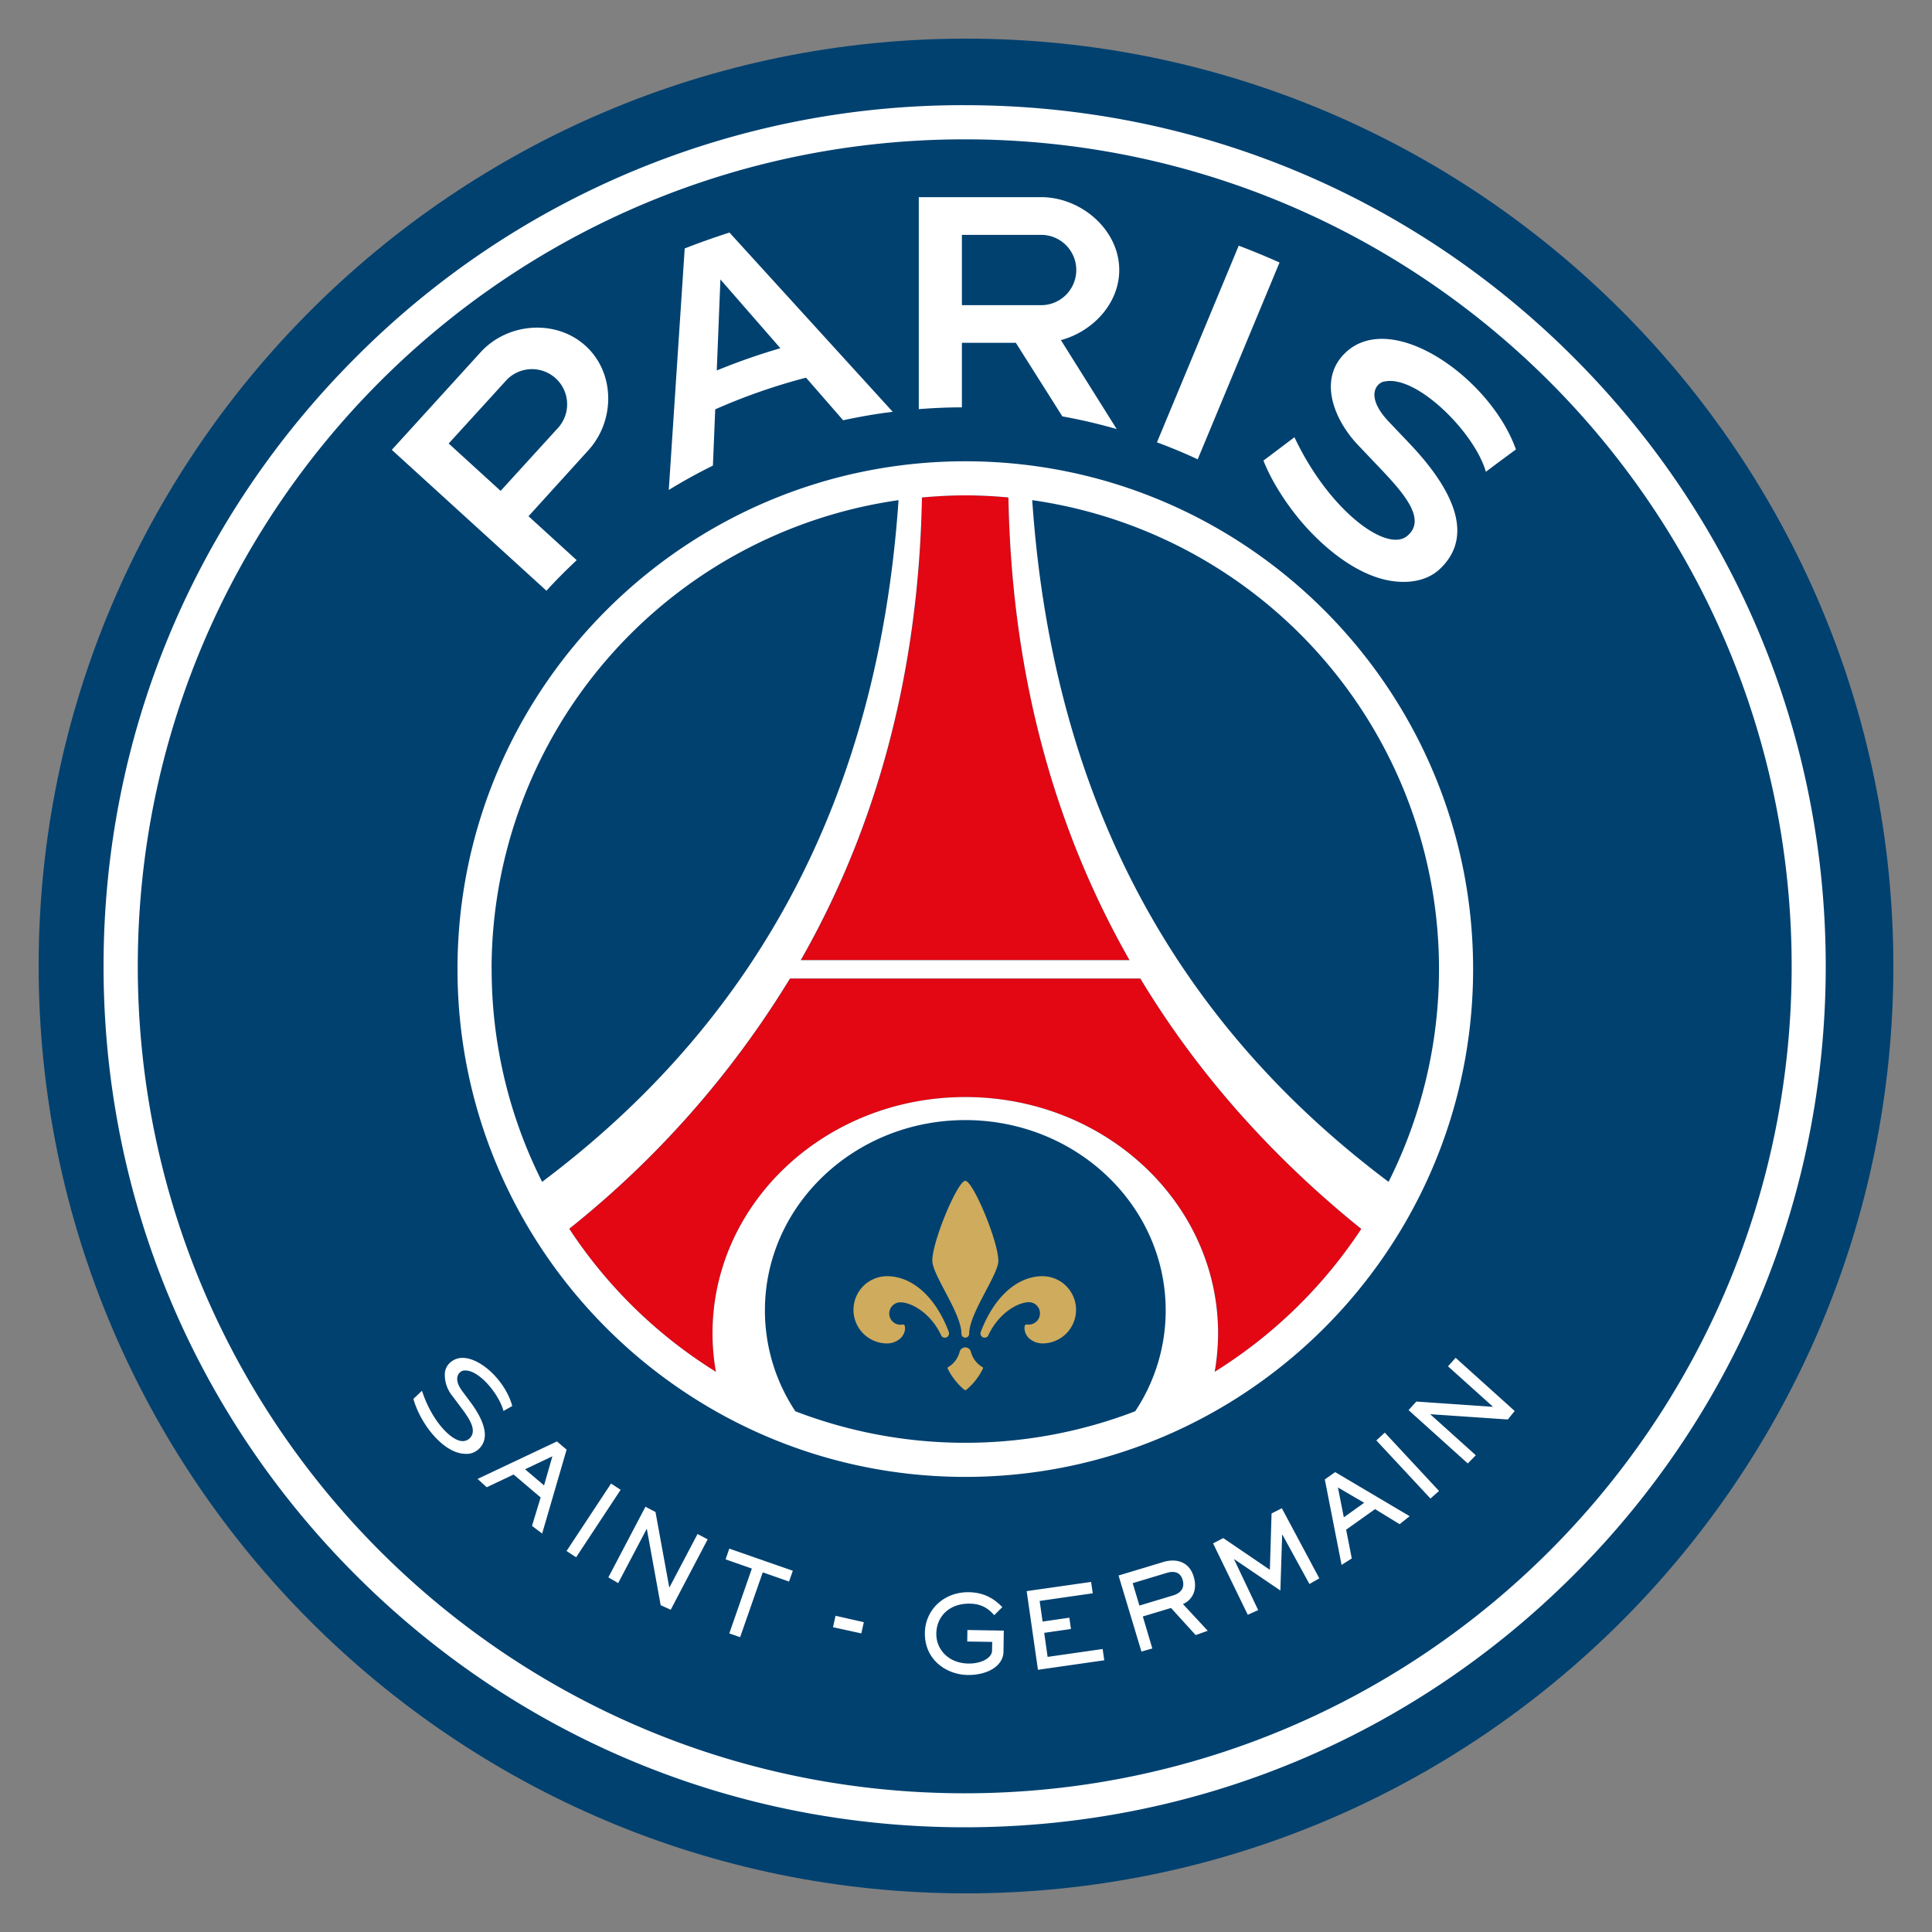
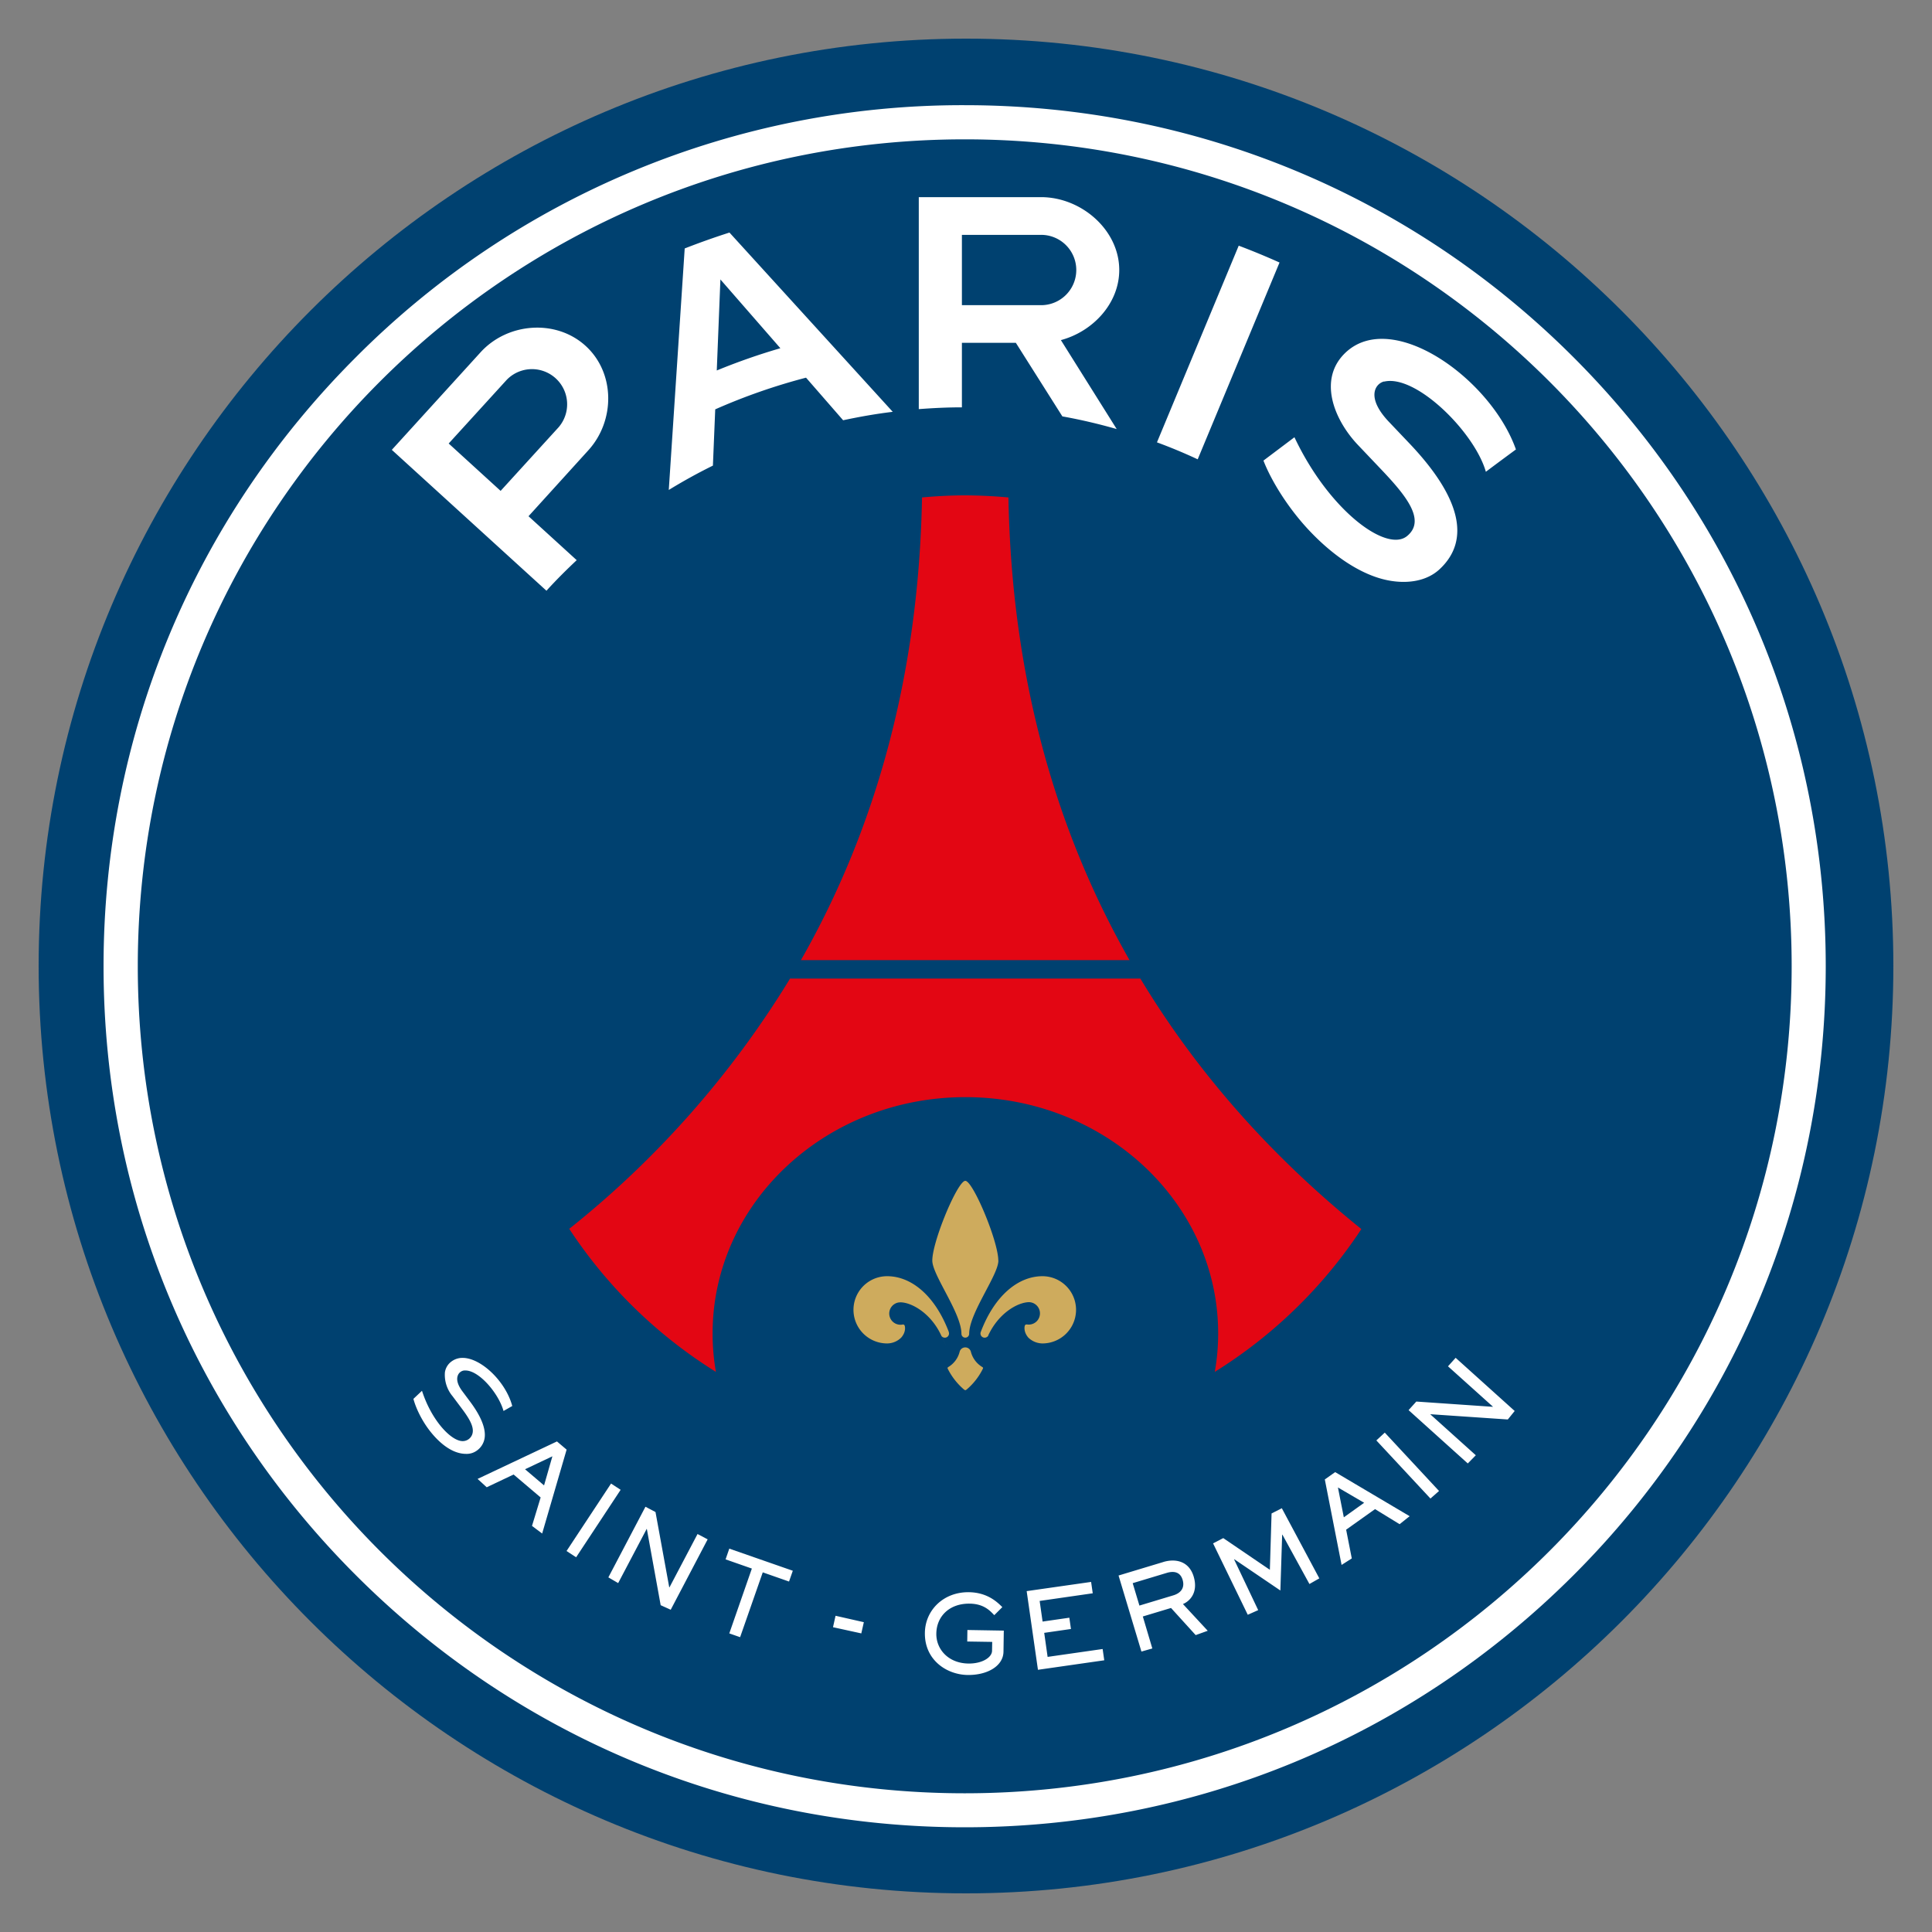
<svg xmlns="http://www.w3.org/2000/svg" width="25" height="25" viewBox="0 0 25 25">
  <rect x="0" y="0" width="25" height="25" fill="#808080" stroke="none" />
  <defs>
    <clipPath>
-       <path d="M68.813 68.302c.147.211.325.434.447.582.143-.171.256-.366.335-.575.123-.16.275-.295.448-.399a7.849 7.849 0 00-.681-.255 5.13 5.13 0 00-.549.647z" fill="none" />
+       <path d="M68.813 68.302c.147.211.325.434.447.582.143-.171.256-.366.335-.575.123-.16.275-.295.448-.399z" fill="none" />
    </clipPath>
    <clipPath>
      <path d="M74.279 63.352v3.654c.153.065.365.17.515.242l-.009-.051c0-.569.167-.492.549-.656.096-.041.125-.22.279-.233.262-.004.523.044.767.14a.34.34 0 01.163.222c.038.102.229.177.274.298a.522.522 0 01-.251.65c-.159.02-.32.024-.479.011v.278a.973.973 0 000 .108l.117.036c1.462.381 2.896.862 4.292 1.438a.034.034 0 010 .034.039.039 0 01-.028.02c-.087.009-2.326-.506-2.75-.584-.479-.088-.863-.166-1.463-.256v.034c0 .192-.042.192-.204.25l.005.036c.336.045.667.123.988.233.154.103.517-.025.767.32a.803.803 0 010 .555c-.107.146-.218.082-.364.104-.089.012-.133.096-.207.139a.557.557 0 01-.253.025c-.192 0-.253-.168-.384-.261-.065-.045-.143-.015-.215-.034-.108-.029-.179-.152-.274-.202a.334.334 0 00-.241.013c-.534.137-1.1.058-1.577-.22l.012 2.213c-.013.266-.09.524-.224.754a6.544 6.544 0 01-5.562 2.981h-.037a6.52 6.52 0 01-5.562-2.948 1.744 1.744 0 01-.224-.787l.012-2.213a2.095 2.095 0 01-1.577.22.324.324 0 00-.241-.013c-.096.05-.165.174-.273.202-.072.018-.15-.011-.215.034-.135.096-.197.265-.384.261a.586.586 0 01-.253-.025c-.073-.038-.118-.128-.207-.139-.147-.021-.258.042-.364-.104a.803.803 0 010-.555c.253-.345.616-.218.767-.32.321-.11.652-.188.988-.233v-.036c-.163-.056-.205-.055-.204-.25v-.034c-.605.09-.982.168-1.463.257-.423.078-2.663.593-2.75.584 0 0-.049-.011-.025-.055a33.127 33.127 0 014.293-1.438c.038-.01.117-.036.117-.036a.99.99 0 000-.109c-.006-.079 0-.199 0-.277-.16.012-.32.008-.479-.012a.522.522 0 01-.25-.651c.044-.121.234-.197.273-.297a.342.342 0 01.163-.222c.244-.096.505-.143.767-.139.153.013.183.192.278.232.384.164.552.087.549.656l-.008.052c.15-.073.362-.177.514-.243v-3.654h11.555z" fill="none" />
    </clipPath>
    <clipPath>
      <path d="M63.526 72.376l.006.01a5.736 5.736 0 004.973 2.646 5.732 5.732 0 004.973-2.643l.006-.01v-.01c.197-.352.281-.755.242-1.156v-1.714h-.303v1.711c.04.346-.03.695-.2.998a5.443 5.443 0 01-4.717 2.504 5.442 5.442 0 01-4.722-2.5 1.646 1.646 0 01-.2-.998v-1.715h-.303v1.715c-.04.401.043.804.239 1.156l.008.006z" fill="none" />
    </clipPath>
    <clipPath>
      <path fill="none" d="M63.45 67.562v-3.4h10.725v3.403l.17.09v-3.688H63.28v3.686l.17-.091z" />
    </clipPath>
    <clipPath>
      <path fill="none" d="M63.28 64.582v2.456l.303-.123v-2.071h9.844v2.075l.303.121v-2.458H63.28z" />
    </clipPath>
    <clipPath>
      <path d="M74.174 69.499v1.64c.041.398-.048.799-.253 1.142l-.007.012-.007.011a5.977 5.977 0 01-5.095 2.558 5.98 5.98 0 01-5.096-2.559l-.007-.011-.007-.011a1.85 1.85 0 01-.253-1.142V69.5h-.171v1.639c-.041.428.057.858.277 1.227l.01.016.01.015a6.145 6.145 0 005.237 2.634 6.147 6.147 0 005.236-2.634l.011-.015.01-.016a2.02 2.02 0 00.276-1.227V69.5h-.171z" fill="none" />
    </clipPath>
    <clipPath>
      <path d="M68.431 65.196c.343-.001.683.07.996.208-.031.143-.084.28-.156.407a5.56 5.56 0 00-1.175-.014l-.514-.447c.272-.101.559-.153.849-.153z" fill="none" />
    </clipPath>
    <clipPath>
      <path d="M71.251 69.656c-.224-.039-.432-.114-.654-.157a2.636 2.636 0 00-.159.065 3.19 3.19 0 01-.892.479 4.309 4.309 0 01-2.678.051 3.523 3.523 0 01-.515-.206 3.348 3.348 0 002.163.832h.096a.058.058 0 00.026.005 4.06 4.06 0 001.562-.306 2.467 2.467 0 001.042-.755l.028-.009h-.019z" fill="none" />
    </clipPath>
    <clipPath>
-       <path d="M71.229 72.395l.2.348-.133.09-.447-1.528-.108-.192-.499.339.315.543.179-.123-.2-.347.132-.096.446 1.529.107.192.499-.339-.314-.543-.177.127zm1.746-1.482l-.633-.433-.156.268.178.121.043-.075.511.351-.088.152-1.202-.823.088-.153.242.166.113-.192-.184-.127a.276.276 0 00-.297-.017.335.335 0 00-.016.558l1.086.745c.087.063.204.07.297.016a.332.332 0 00.017-.557zm-3.032 1.604l-.176-.628.158-.053.176.628-.158.053zm.182-.762a.203.203 0 00-.192-.154c-.02 0-.04.004-.058.011l-.372.124.535 1.904v.012l.202-.067-.238-.848.169-.057a.202.202 0 00.118-.106.233.233 0 00.014-.166l-.178-.653zm1.028-.999l-.15.162 1.291 1.414.008.009.15-.162-1.29-1.414-.009-.009zm-2.973 1.197l-.169 1.557a.216.216 0 00.175.242l.384.05.024-.228-.374-.048.073-.653.279.036.024-.228-.282-.036.072-.652.375.048.024-.228-.384-.05a.195.195 0 00-.148.045.23.23 0 00-.075.146h.002zm-.607-.437l-.602 1.894.555.208.192-.605-.2-.075-.123.384-.156-.059.532-1.676-.198-.071zm1.448.277l.16 1.997.21-.02-.159-1.997-.211.02z" fill="none" />
-     </clipPath>
+       </clipPath>
    <clipPath>
      <path d="M66.971 65.811a2.218 2.218 0 00-.615.555l.107.059.072-.061a5.16 5.16 0 01.435-.553z" fill="none" />
    </clipPath>
    <clipPath>
      <path d="M68.197 67.903a7.9 7.9 0 00-.492-.863s-.53.305-.725.436c0 0-.007.09-.012.233.119.26.176.538.326.938.038.033.07.071.096.114.105.038.225.081.361.123-.004 0 .331-.689.447-.981z" fill="none" />
    </clipPath>
    <clipPath>
      <path d="M68.038 69.536l1.164-.037.225.756c-.3.202-.626.361-.969.474a2.254 2.254 0 01-.876-.431l.456-.76z" fill="none" />
    </clipPath>
    <clipPath>
      <path d="M66.561 68.884c-.076.027-.149.053-.192.065h-.015a1.6 1.6 0 00.257.317c.091.087.191.163.298.228a.374.374 0 00.059-.046s-.257-.324-.408-.565z" fill="none" />
    </clipPath>
    <clipPath>
      <path d="M66.283 68.916c-.039.006-.096.018-.127 0s.011-.073.026-.106a.195.195 0 01.15-.058.04.04 0 01.015.036.152.152 0 01-.064.127zm-1.312.537a.037.037 0 01-.032-.024c.029-.105.088-.251.006-.357l-.119-.25c.011-.035.05-.04.08-.051.025 0 .047.019.052.043l.139.318a.34.34 0 01-.126.32zm-2.699-.081l-.502.126a.048.048 0 01-.036-.016.085.085 0 01.046-.057c.128-.035.255-.045.384-.07.056-.011.112-.017.169-.019l-.059.036zm3.644-1.941c-.492.07-1.512.211-1.512.211l.069-.032 1.474-.233a.063.063 0 01.044.01c.01.035-.054.041-.075.044zm-1.706-.264a.362.362 0 01.096-.078c.041.01.084.01.125 0 .202-.066.411-.109.622-.128.006.028-.04.032-.059.037-.256.069-.524.128-.783.177v-.01zm3.121 1.8a1.816 1.816 0 01-.278-.303c-.034-.037-.082-.064-.113-.096s-.153-.298-.175-.346l-.029-.014c-.24.012-.479.015-.72.021a2.273 2.273 0 01-.34.011c-.016 0-.019-.013-.016-.027.227-.075.642.044.8-.161.021-.027.017-.075.057-.085a.19.19 0 00.131.028l.02-.028a1.005 1.005 0 00-.173-.419 3.364 3.364 0 00-.745-.694c-.096-.047-.215-.212-.252-.153 0 .02-.009.039-.024.053-.096.018-.091-.155-.217-.228a.64.64 0 00-.438-.083c-.183.049-.359.12-.526.211l-1.075.525c-.169.082-.339.173-.513.246-.041.017-.096.024-.119.071-.013.075.02.15.082.192.111.072.281-.017.384-.059l.017.011c-.078.096-.166.096-.278.121-.088.018-.177.064-.266.088-.121.034-.239.07-.358.107-.05.015-.132.027-.119.096-.017.039-.062.034-.096.04-.39.069-.782.165-1.17.246-.243.05-.484.107-.724.168-.802.202-1.604.397-2.397.635a4.482 4.482 0 00-.525.174c.05.011 1.3-.321 1.485-.364 1.166-.276 2.349-.479 3.531-.68a78.496 78.496 0 013.385-.479c.192-.024.394-.053.59-.071.127-.011.148.031.235.111 0 .054-.234.039-.288.045a.018.018 0 010-.025.326.326 0 00.104-.067l-.013-.028c-.41.034-.825.108-1.231.17-.624.096-1.247.183-1.872.288-.417.072-.829.175-1.247.253v.014c.753-.078 1.496-.253 2.246-.356v.02c-.181.055-.37.082-.554.126-.85.197-1.707.362-2.558.559l.452-.058c.058.034-.014.096.015.163.051.121.149.007.16.068a.179.179 0 01-.055.115c-.342.039-.678.134-1.02.175v.028h.214l.023.018c0 .052-.077.034-.111.04-.121.022-.241.05-.361.072-.268.049-.231.247-.418.293a.097.097 0 00-.046.031c0 .073.096-.035.128.034-.019.075-.062.146-.031.224.009.03.032.055.061.067.161.044.224-.236.325-.288.082-.045.183.056.288 0l.18-.096c.058-.03.145-.181.238-.163.072.014.096.121.217.13.194.02.389.018.582-.005.383-.046.75-.184 1.068-.402-.03-.084-.292-.009-.356 0 .059-.121-.021-.176.044-.205l.269-.025c.079-.007.159-.029.241-.037.082-.009.167 0 .246-.015.049-.007.129-.021.154-.067-.007-.038-.035-.087-.008-.124s.126-.054.178-.072c.069-.024.127-.076.199-.096.082.024.01.147.105.173s.303-.087.361-.017c0 .037-.026.096.011.123.058.045.129.054.192.112.075.076.179.218.147.329-.033.111-.314.245-.417.181-.069-.043-.063-.139-.16-.11-.114.034-.231.041-.345.073-.106.02-.21.048-.312.084-.013.007-.035.028-.021.043.183.023.369.019.551-.012.034-.008.07 0 .096.024.052.059-.066.075-.031.129a.26.26 0 00.252.08c.151-.039.298-.091.44-.154.044-.019.096-.049.137-.063.109-.035.229.022.304-.096a.756.756 0 00.16-.362c0-.106-.069-.174-.108-.266a1.55 1.55 0 01-.082-.228.693.693 0 01.09-.183l.479-.058a.06.06 0 01.038.028c.02.096-.126.203-.177.269-.02.024-.059.088-.05.121.018.053.096-.028.105.033.008.042-.096.109-.082.192s.013.161.082.192c.115.053.125-.038.178-.04.02 0 .053.012.077.012a.807.807 0 00.207-.04c.212-.088.43-.158.654-.208.128.017.199.232.594.244l.02-.031c-.133-.126-.232-.042-.371-.315a.897.897 0 00-.159-.213.025.025 0 010-.017c.003-.006.008-.009.014-.011.238.081.273.444.629.416l.018-.02c-.024-.045-.094-.058-.129-.081h.007zm-3.283.32c.046.005.051-.05.096-.06.078.056.073.151.15.203.049 0 .098-.01.144-.028a.093.093 0 00.062-.078c-.015-.059-.052-.112-.064-.175-.034-.096-.154-.033-.23-.033a.47.47 0 01-.226-.028.089.089 0 00-.047.031.108.108 0 000 .096.153.153 0 00.109.072h.007zm8.756-2.11c-.26-.049-.528-.109-.783-.178-.019-.006-.065-.009-.059-.037.214.018.425.061.629.128a.24.24 0 00.125 0c.036.02.068.047.096.078l-.007.011zm-1.696.254c-.02 0-.084-.009-.074-.044a.072.072 0 01.043-.01l1.474.233.069.031s-1.019-.14-1.512-.21zm.951 1.384a.054.054 0 01.052-.042c.031.01.07.014.081.05l-.119.248c-.082.105-.023.251 0 .357a.033.033 0 01-.031.024.346.346 0 01-.127-.319l.144-.317zm2.803.538c.126.025.252.035.384.071.023.011.04.031.046.056a.042.042 0 01-.036.016l-.517-.125-.057-.036c.058.002.116.008.174.018h.007zm-4.001-.442c-.032.024-.087.011-.127 0a.154.154 0 01-.064-.131.041.041 0 01.016-.036.182.182 0 01.149.057c.008.039.037.075.019.111h.007zm8.499.223c-.792-.238-1.594-.433-2.397-.635-.241-.06-.479-.118-.724-.168-.389-.081-.781-.177-1.171-.246-.035-.006-.081 0-.096-.04.013-.071-.069-.082-.119-.096-.119-.037-.237-.074-.358-.107-.088-.024-.177-.07-.266-.088-.112-.022-.2-.024-.279-.121l.018-.01c.106.04.276.129.384.058a.183.183 0 00.082-.192c-.018-.047-.078-.053-.118-.071-.174-.072-.344-.164-.514-.246-.361-.174-.721-.348-1.079-.524a2.371 2.371 0 00-.526-.211.645.645 0 00-.438.082c-.127.075-.123.247-.217.229a.072.072 0 01-.023-.053c-.038-.058-.157.105-.253.152a3.37 3.37 0 00-.745.695 1.063 1.063 0 00-.175.419l.021.028a.189.189 0 00.131-.028c.039.01.035.058.057.085.156.205.575.086.8.16 0 .014 0 .026-.016.028a2.27 2.27 0 01-.34-.011c-.241-.006-.479-.009-.721-.022l-.028.015a4.809 4.809 0 01-.175.346c-.021.022-.08.061-.114.096-.08.112-.174.214-.278.304-.035.024-.105.036-.121.075l.018.02c.355.028.391-.335.629-.416a.016.016 0 01.013.011.022.022 0 010 .016.88.88 0 00-.16.214c-.138.273-.238.192-.371.316l.021.03c.393-.011.465-.226.593-.244.224.049.443.119.655.208a.767.767 0 00.206.04c.025 0 .057-.013.078-.012.052 0 .062.096.177.04.069-.032.075-.128.082-.192.008-.063-.09-.145-.082-.192.011-.06.088.02.105-.033.011-.033-.03-.096-.05-.122-.052-.064-.199-.175-.177-.268a.06.06 0 01.038-.028l.479.058c.039.056.07.118.09.183a1.674 1.674 0 01-.082.228c-.039.096-.109.159-.108.266a.767.767 0 00.16.361c.075.121.192.063.304.096.045.014.096.044.137.063.142.063.289.115.44.154a.257.257 0 00.253-.081c.035-.053-.082-.069-.031-.128a.097.097 0 01.096-.024c.182.031.368.035.551.012.015-.015-.007-.036-.02-.043a2.053 2.053 0 00-.309-.077c-.114-.032-.232-.039-.345-.073-.096-.029-.091.067-.16.11-.105.064-.384-.064-.418-.181-.035-.117.073-.253.148-.329.058-.059.13-.067.192-.112.036-.029.011-.085.011-.123.057-.07.273.041.361.017.087-.024.025-.149.105-.173.072.019.128.07.199.096.053.018.144.028.178.072.035.044 0 .085-.008.124.025.046.105.06.154.067.08.012.166.007.246.015.081.009.162.031.241.037l.269.025c.064.03-.015.083.044.205-.064-.009-.326-.085-.356 0 .318.218.685.356 1.068.402.193.022.388.024.582.005.119-.01.144-.116.217-.13.096-.018.174.126.238.163s.12.067.18.096c.105.058.206-.043.288 0 .096.056.164.336.324.288a.105.105 0 00.062-.068c.032-.078-.012-.149-.031-.223.03-.069.132.038.128-.035a.114.114 0 00-.047-.031c-.186-.046-.15-.244-.417-.293-.12-.022-.241-.051-.362-.072-.034-.007-.111.011-.11-.04l.023-.018.214-.005-.005-.028c-.342-.041-.678-.136-1.02-.175a.195.195 0 01-.055-.115c.01-.061.109.052.16-.068.03-.07-.042-.129.015-.163.151.018.301.036.451.058-.85-.198-1.707-.362-2.557-.559-.184-.043-.373-.071-.554-.126v-.02c.75.102 1.492.278 2.245.356v-.017c-.416-.078-.829-.18-1.247-.254a61.617 61.617 0 00-1.871-.288c-.408-.061-.82-.135-1.232-.17l-.012.028a.296.296 0 00.103.067.02.02 0 010 .025c-.053-.006-.288.009-.288-.045.087-.081.108-.121.235-.111.197.018.394.046.59.071 1.129.141 2.264.288 3.385.479 1.182.199 2.365.404 3.531.68.185.043 1.438.375 1.485.364-.034-.028-.446-.145-.524-.169h.007zm-1.906.509a.152.152 0 00-.11.105.615.615 0 00.041.151c.035.046.116.031.165.051.011 0 .02-.012.025-.02-.027-.103.012-.251-.12-.288zm-.347-.09c.043.105.201.082.192.035s-.19-.061-.199-.035h.007zm-17.189 0c-.009-.026-.178 0-.192.035s.141.07.185-.035h.007zm.863-2.125c.16-.028.328-.055.479-.096.059-.078.175-.054.258-.081.07.026-.179.218-.209.257a.746.746 0 00-.096.211.29.29 0 00.149.288c.084.035.178.03.258-.012.074-.027.298-.085.32-.163-.021-.057-.4.01-.479-.04-.035-.024.018-.079.029-.105.05-.122.458-.406.487-.517.06-.236-.352-.288-.505-.315-.032-.007-.223-.043-.192-.096 0-.006.074-.07.096-.096l-.018-.02a4.297 4.297 0 00-.56.121.069.069 0 00-.035.04c.043.067-.023.13-.008.199.011.047.192.035.105.123l-.139.018c-.062-.027.018-.088-.055-.104-.058.021-.149.038-.177.096a.213.213 0 00.008.192.279.279 0 00.281.102h.004zm14.736.257c.011.027.064.082.029.106-.075.05-.454-.017-.479.04.021.077.246.136.319.163.08.042.174.046.258.012a.289.289 0 00.15-.288.757.757 0 00-.096-.213c-.03-.038-.278-.23-.208-.256.083.026.199 0 .257.081.16.04.322.072.485.096a.286.286 0 00.281-.096.216.216 0 00.008-.192c-.03-.059-.121-.077-.178-.096-.072.014.009.077-.054.103l-.139-.017c-.088-.088.096-.077.105-.124.015-.068-.052-.131-.008-.198a.065.065 0 00-.036-.04 4.453 4.453 0 00-.559-.121l-.018.02c.017.024.09.086.096.096.029.051-.164.086-.192.096-.154.032-.566.08-.505.316.03.111.438.395.488.517l-.003-.006zm-2.476 1.403a.484.484 0 01-.226.028c-.075 0-.192-.065-.229.033-.013.062-.05.115-.064.176a.097.097 0 00.061.078.42.42 0 00.145.028c.077-.053.072-.148.149-.203.041.011.046.065.096.06a.15.15 0 00.116-.076.108.108 0 000-.096.08.08 0 00-.047-.027zm-13.478.556c-.131.035-.096.183-.121.288 0 .007.015.022.025.019.049-.019.128-.005.165-.05a.718.718 0 00.041-.151.15.15 0 00-.11-.106z" fill="none" />
    </clipPath>
    <clipPath>
      <path d="M70.646 67.04l.08-.114c-.012-.019.012-.01 0-.007l.011-.013a5.007 5.007 0 00-.17-.479c.038.2.063.407.08.614z" fill="none" />
    </clipPath>
    <clipPath>
      <path d="M65.52 70.452l-.524.272-.108-.115h.007l.524-.272.107.115h-.006zm.183-.096l-.233-.247-1.576.829.127.134.697-.362.096.104-.575.298a.292.292 0 00-.096.089l.131.14.009-.013a.224.224 0 01.084-.086l.519-.27c.076-.038.107-.077.103-.121.019.007.04.01.06.01.037 0 .073-.01.105-.028l.492-.257a.156.156 0 00.085-.101.123.123 0 00-.035-.115l.006-.003z" fill="none" />
    </clipPath>
    <clipPath>
      <path d="M66.491 71.968l-.096-.079.31-.332.096.079-.31.332zm-.103.12l-.314.336-.107-.085.317-.34.107.086-.004.004zm.582-.462a.137.137 0 00-.054-.096l-.231-.184-.945 1.011.231.183a.166.166 0 00.222-.014l.288-.304c.045-.048.059-.087.044-.127h.019a.126.126 0 00.096-.047l.294-.316a.132.132 0 00.036-.105z" fill="none" />
    </clipPath>
  </defs>
  <path d="M12.5.5C5.883.5.5 5.883.5 12.5s5.382 12 12 12 12-5.384 12-12-5.383-12-12-12" fill="#004170" />
  <path d="M12.483 1.361a11.073 11.073 0 00-7.879 3.263C2.499 6.728 1.34 9.527 1.34 12.503s1.159 5.774 3.264 7.879c2.104 2.104 4.903 3.263 7.879 3.263s5.774-1.159 7.879-3.263 3.263-4.903 3.263-7.879-1.159-5.774-3.263-7.879-4.903-3.263-7.879-3.263m0 .442c5.91 0 10.701 4.791 10.701 10.701s-4.791 10.701-10.701 10.701-10.7-4.792-10.7-10.702 4.791-10.7 10.7-10.7" fill="#fff" />
  <path d="M9.275 4.794l.047-1.178.776.89a8.167 8.167 0 00-.823.288m.165-1.785a9.73 9.73 0 00-.58.206L8.654 6.34c.186-.114.376-.219.571-.315l.03-.728c.38-.168.773-.305 1.175-.41l.48.551c.211-.045.425-.083.642-.109L9.44 3.01zm8.471 1.929c.413-.097 1.171.657 1.316 1.167.121-.092.389-.289.389-.289-.321-.912-1.597-1.825-2.204-1.254-.36.34-.155.863.158 1.194l.305.321c.311.328.583.653.333.859-.266.22-1.011-.331-1.458-1.278l-.401.302c.096.249.312.61.602.915.329.346.687.571 1.007.634.252.05.503.012.669-.142.413-.383.263-.942-.386-1.626l-.269-.283c-.299-.315-.177-.494-.061-.522m-12.105.803l.751-.824a.455.455 0 01.672.613l-.751.824-.672-.613zm1.657 1.51l-.624-.569.773-.852c.35-.384.35-1.002-.034-1.352s-1.009-.302-1.359.082L5.07 5.821l2.001 1.823c.125-.138.257-.269.392-.396m4.984-4.209h1.025a.455.455 0 010 .91h-1.025v-.91zm0 2.231v-.834h.698l.602.952c.239.043.473.098.703.164l-.722-1.151c.414-.111.755-.475.755-.907 0-.52-.492-.943-1.012-.943h-1.582v2.743c.184-.014.369-.023.557-.023zm3.051.674l1.059-2.547a9.303 9.303 0 00-.528-.218l-1.058 2.545c.179.066.355.139.528.22" fill="#fff" />
  <path d="M14.616 12.424c-.958-1.681-1.525-3.666-1.567-5.987a6.47 6.47 0 00-.557-.027c-.189 0-.376.01-.561.027-.042 2.321-.609 4.306-1.567 5.987h4.254zm.141.239h-4.534a12.359 12.359 0 01-2.857 3.238 6.173 6.173 0 001.898 1.851 2.851 2.851 0 01-.043-.497c0-1.689 1.464-3.058 3.271-3.058s3.271 1.369 3.271 3.058c0 .169-.015.335-.044.497a6.172 6.172 0 001.897-1.848c-1.136-.916-2.107-1.992-2.859-3.24" fill="#e30613" />
-   <path d="M13.357 6.472a6.13 6.13 0 014.611 8.821c-2.701-2.026-4.342-4.882-4.611-8.821m2.361 11.279c.029-.164.043-.33.044-.497 0-1.689-1.464-3.058-3.271-3.058S9.22 15.565 9.22 17.254c0 .169.015.335.044.497A6.151 6.151 0 017.366 15.9a12.373 12.373 0 002.856-3.238h4.534c.752 1.248 1.723 2.324 2.859 3.24a6.175 6.175 0 01-1.897 1.849m-1.027.51a6.13 6.13 0 01-4.399.001 2.357 2.357 0 01-.394-1.305c0-1.36 1.161-2.463 2.593-2.463s2.593 1.103 2.593 2.463c0 .464-.137.918-.394 1.304M6.361 12.54a6.131 6.131 0 015.266-6.068c-.269 3.939-1.911 6.795-4.612 8.821a6.108 6.108 0 01-.653-2.753m6.129-6.13c.188 0 .374.01.558.027.042 2.321.609 4.306 1.567 5.987h-4.254c.959-1.681 1.525-3.666 1.568-5.987.185-.016.372-.027.561-.027m0-.441c-3.623 0-6.571 2.948-6.571 6.571s2.947 6.571 6.571 6.571 6.571-2.947 6.571-6.571-2.948-6.571-6.571-6.571" fill="#fff" />
  <path d="M13.49 16.514c-.318 0-.623.256-.799.722a.054.054 0 00.031.07c.024.009.052 0 .066-.022v-.003-.001c.136-.293.387-.43.53-.43a.145.145 0 01-.012.29l-.014-.001c-.006 0-.021-.005-.03.013-.006.014-.018.084.044.156a.266.266 0 00.183.076.435.435 0 000-.87m-1.211.722c-.177-.467-.482-.722-.799-.722a.435.435 0 000 .87.26.26 0 00.183-.076c.063-.072.05-.142.044-.155-.007-.018-.023-.014-.029-.013a.145.145 0 11-.05-.286l.023-.002c.142 0 .395.137.53.43s.001.003.001.003a.054.054 0 00.096-.048m.641-.925c0-.25-.328-1.032-.427-1.032a.04.04 0 00-.024.011c-.12.096-.403.788-.403 1.021 0 .187.377.679.377.947 0 .028.022.05.05.05s.05-.022.05-.05v-.002c.002-.268.378-.759.378-.945m-.21 1.376a.323.323 0 01-.146-.197.075.075 0 00-.145 0 .322.322 0 01-.145.197c-.013.008-.014.014-.009.024a.862.862 0 00.207.266c.013.01.018.011.02.011s.007 0 .02-.011a.836.836 0 00.207-.266c.005-.01.004-.016-.009-.024" fill="#ceab5d" />
  <path d="M11.145 21.136l-.366-.08.033-.148.366.083-.033.146zm-4.517-2.944c-.084-.314-.402-.621-.642-.621a.237.237 0 00-.143.046.211.211 0 00-.086.142.432.432 0 00.1.309l.11.147c.085.113.167.232.149.325a.131.131 0 01-.129.108c-.149 0-.4-.264-.524-.644l-.003-.007-.108.102-.002.002v.002c.025.095.09.249.198.394.114.152.244.258.367.297.04.013.078.019.115.019a.223.223 0 00.137-.04.243.243 0 00.104-.165c.018-.121-.046-.282-.191-.475l-.097-.13c-.077-.103-.074-.17-.057-.209a.1.1 0 01.08-.06h.017c.176 0 .426.293.491.519l.002.005.005-.003.105-.06.003-.002v-.003zm9.958 1.325l-.132.067-.022.729-.603-.41-.132.068.449.924.135-.06-.312-.657.002-.002.597.405.023-.721.003-.002.35.639.128-.073-.486-.909zm1.741-1.381l.989.068.002-.002-.581-.522.099-.11.764.688-.089.11-1-.068-.002.002.588.529-.104.106-.766-.69.099-.11zm-.408.402l.702.755-.111.098-.7-.752.109-.101zm-.606.711l.076.385.263-.188-.339-.198zm.927.371l-.129.103-.318-.195-.374.266.073.372-.132.084-.217-1.106.134-.095.963.57zm-3.583.866l.087.29.438-.132c.106-.032.15-.105.121-.201-.033-.112-.127-.114-.208-.089l-.438.132zm.396-.274c.157-.047.332-.013.393.188.064.214-.058.324-.139.356l.321.346-.156.056-.319-.351-.365.11.123.414-.141.04-.296-.984.58-.175zm-.934.259l.021.146-.687.099.038.267.346-.05.021.146-.346.05.044.311.712-.102.021.146-.858.123-.146-1.018.833-.119zm-1.601.621l.471.008-.004.273c-.003.185-.208.305-.466.301-.273-.005-.557-.197-.551-.546.004-.293.242-.53.571-.525.245.004.372.135.431.193l-.104.104c-.05-.05-.127-.145-.314-.149-.273-.005-.433.171-.436.386-.004.201.152.384.413.389.178.003.307-.078.308-.165l.002-.115-.323-.005.002-.148zm-2.259-.767l-.049.14-.34-.119-.293.839-.14-.049.292-.839-.34-.119.048-.139.821.286zm-1.777-.76l.178.975h.003l.363-.69.131.069-.478.911-.13-.059-.179-.987h-.002l-.369.701-.127-.074.48-.914.131.069zm-.451-.287l-.576.873-.124-.081.576-.873.124.081zm-.882-.434l-.355.168.246.209.108-.377zm-.133 1l-.132-.099.112-.368-.35-.297-.348.165-.118-.108 1.027-.485.125.106-.316 1.084z" fill="#fff" />
</svg>